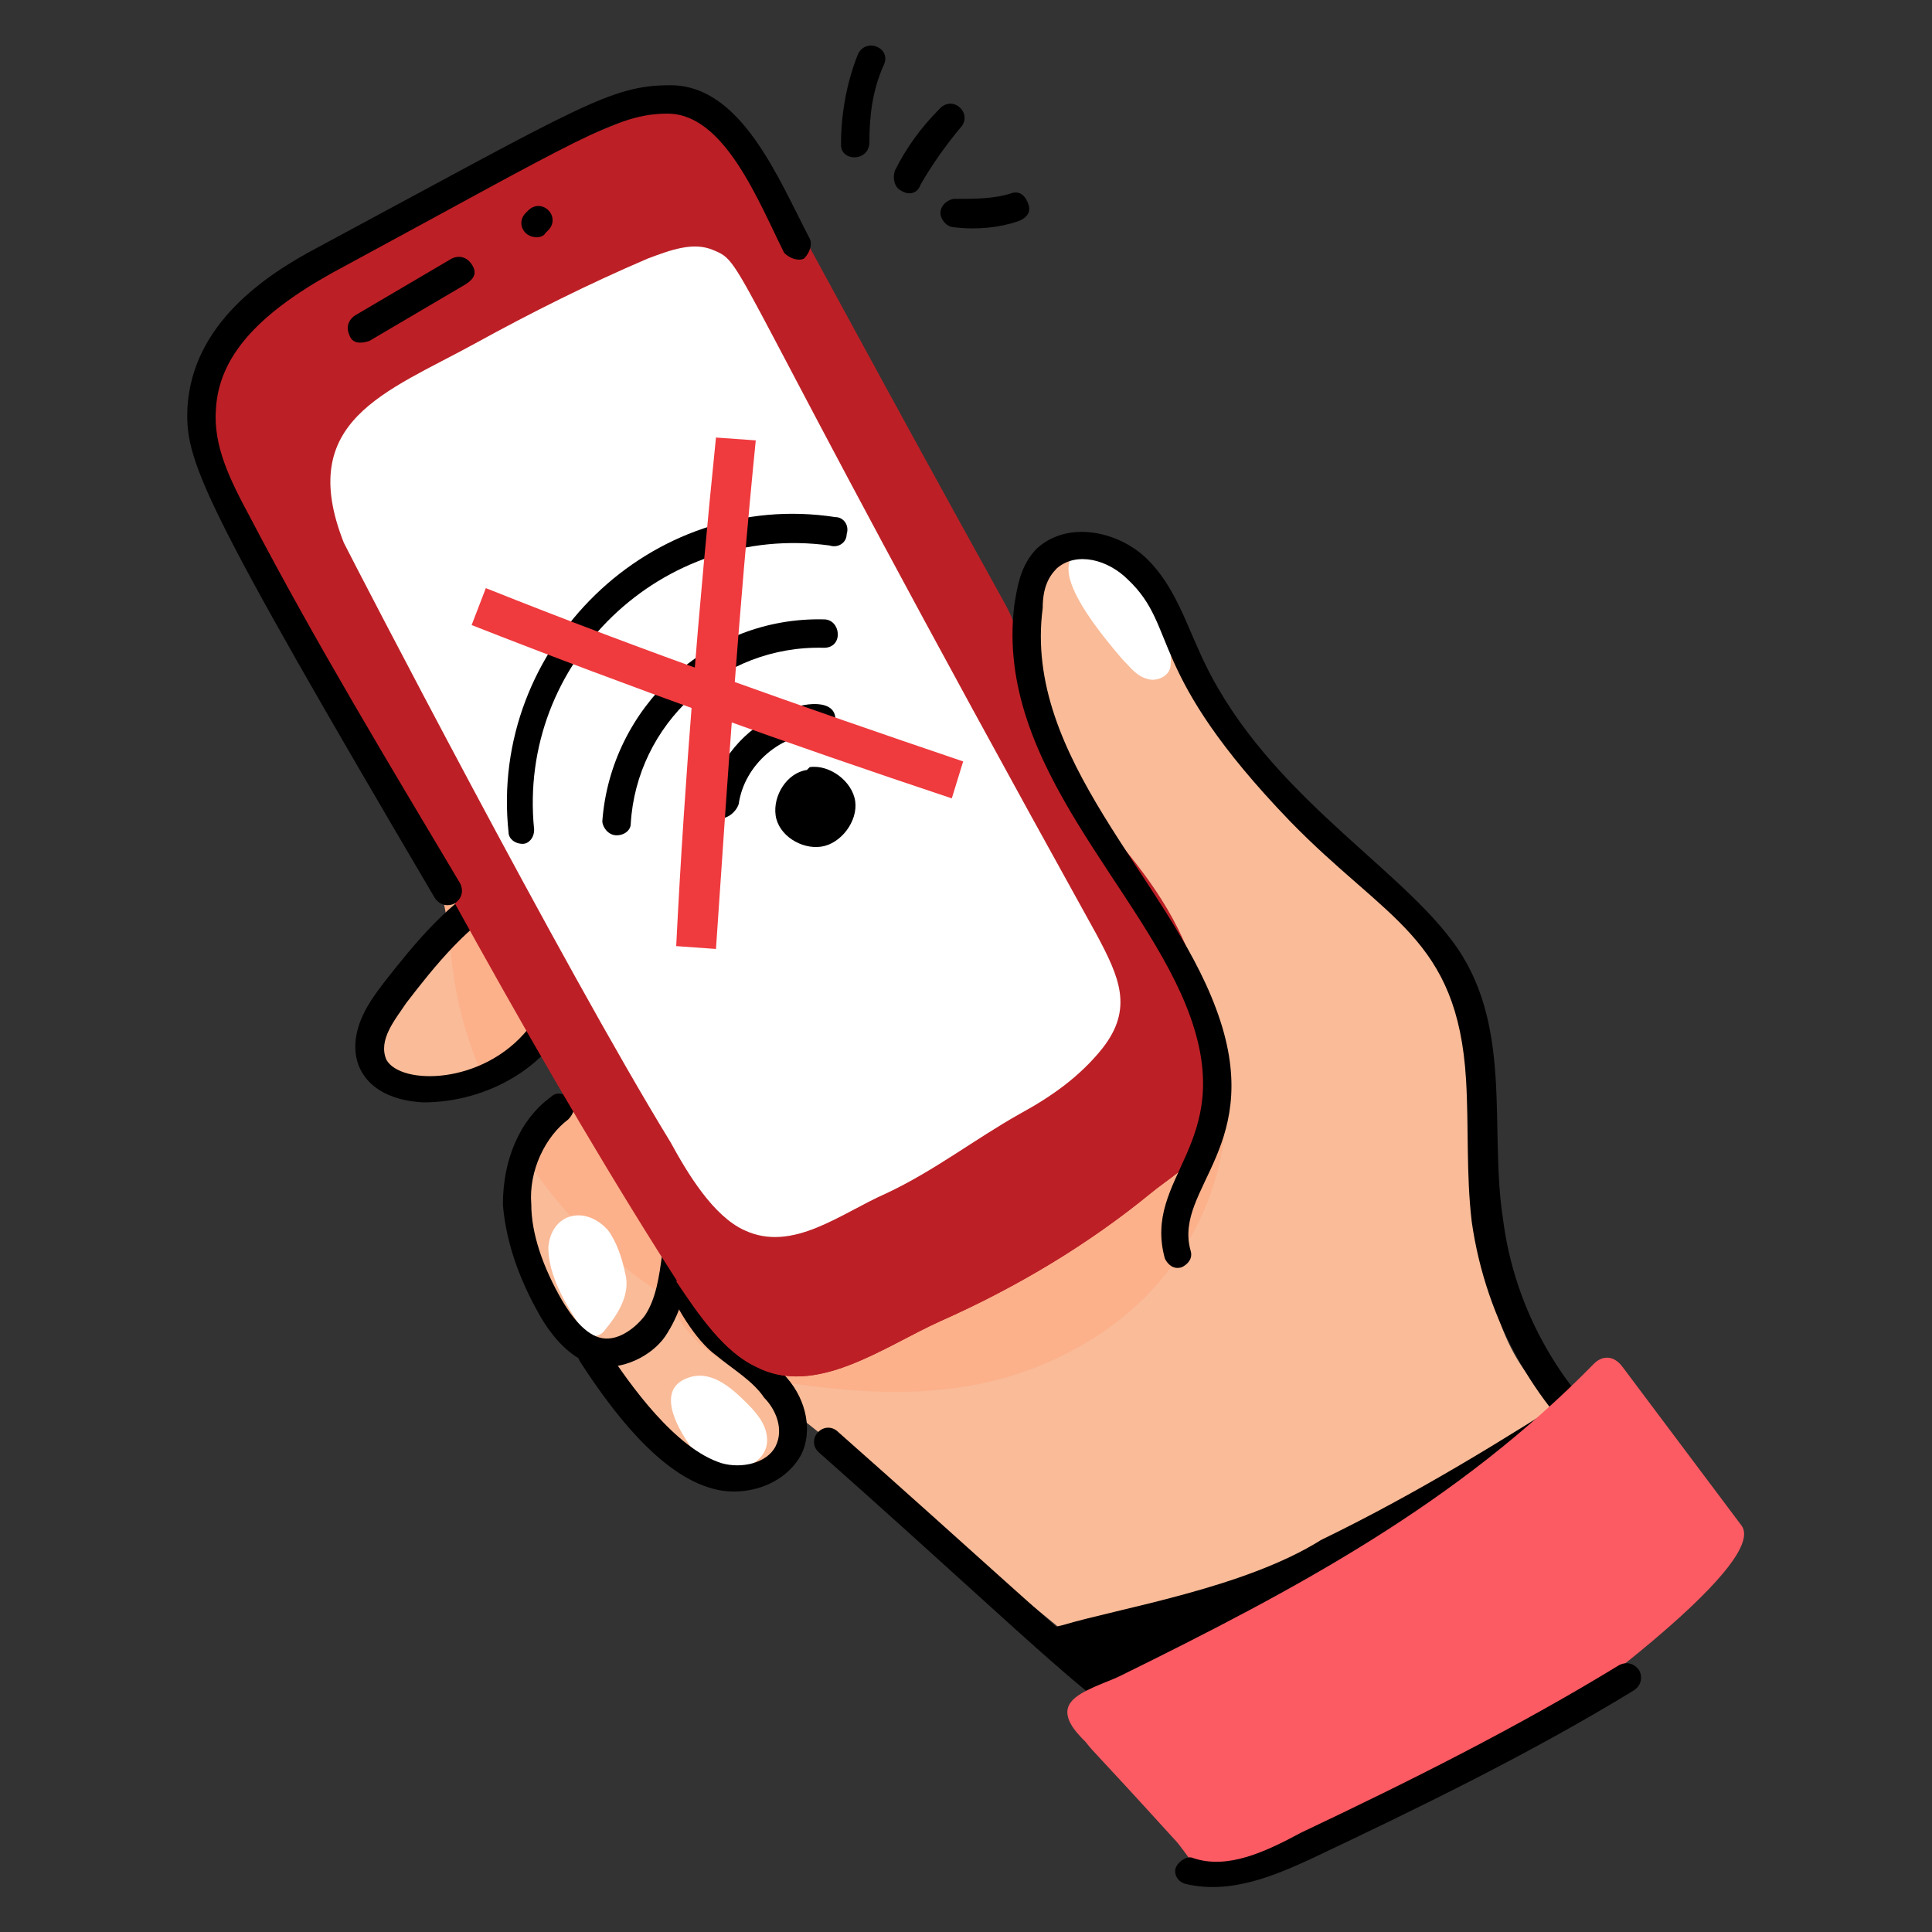
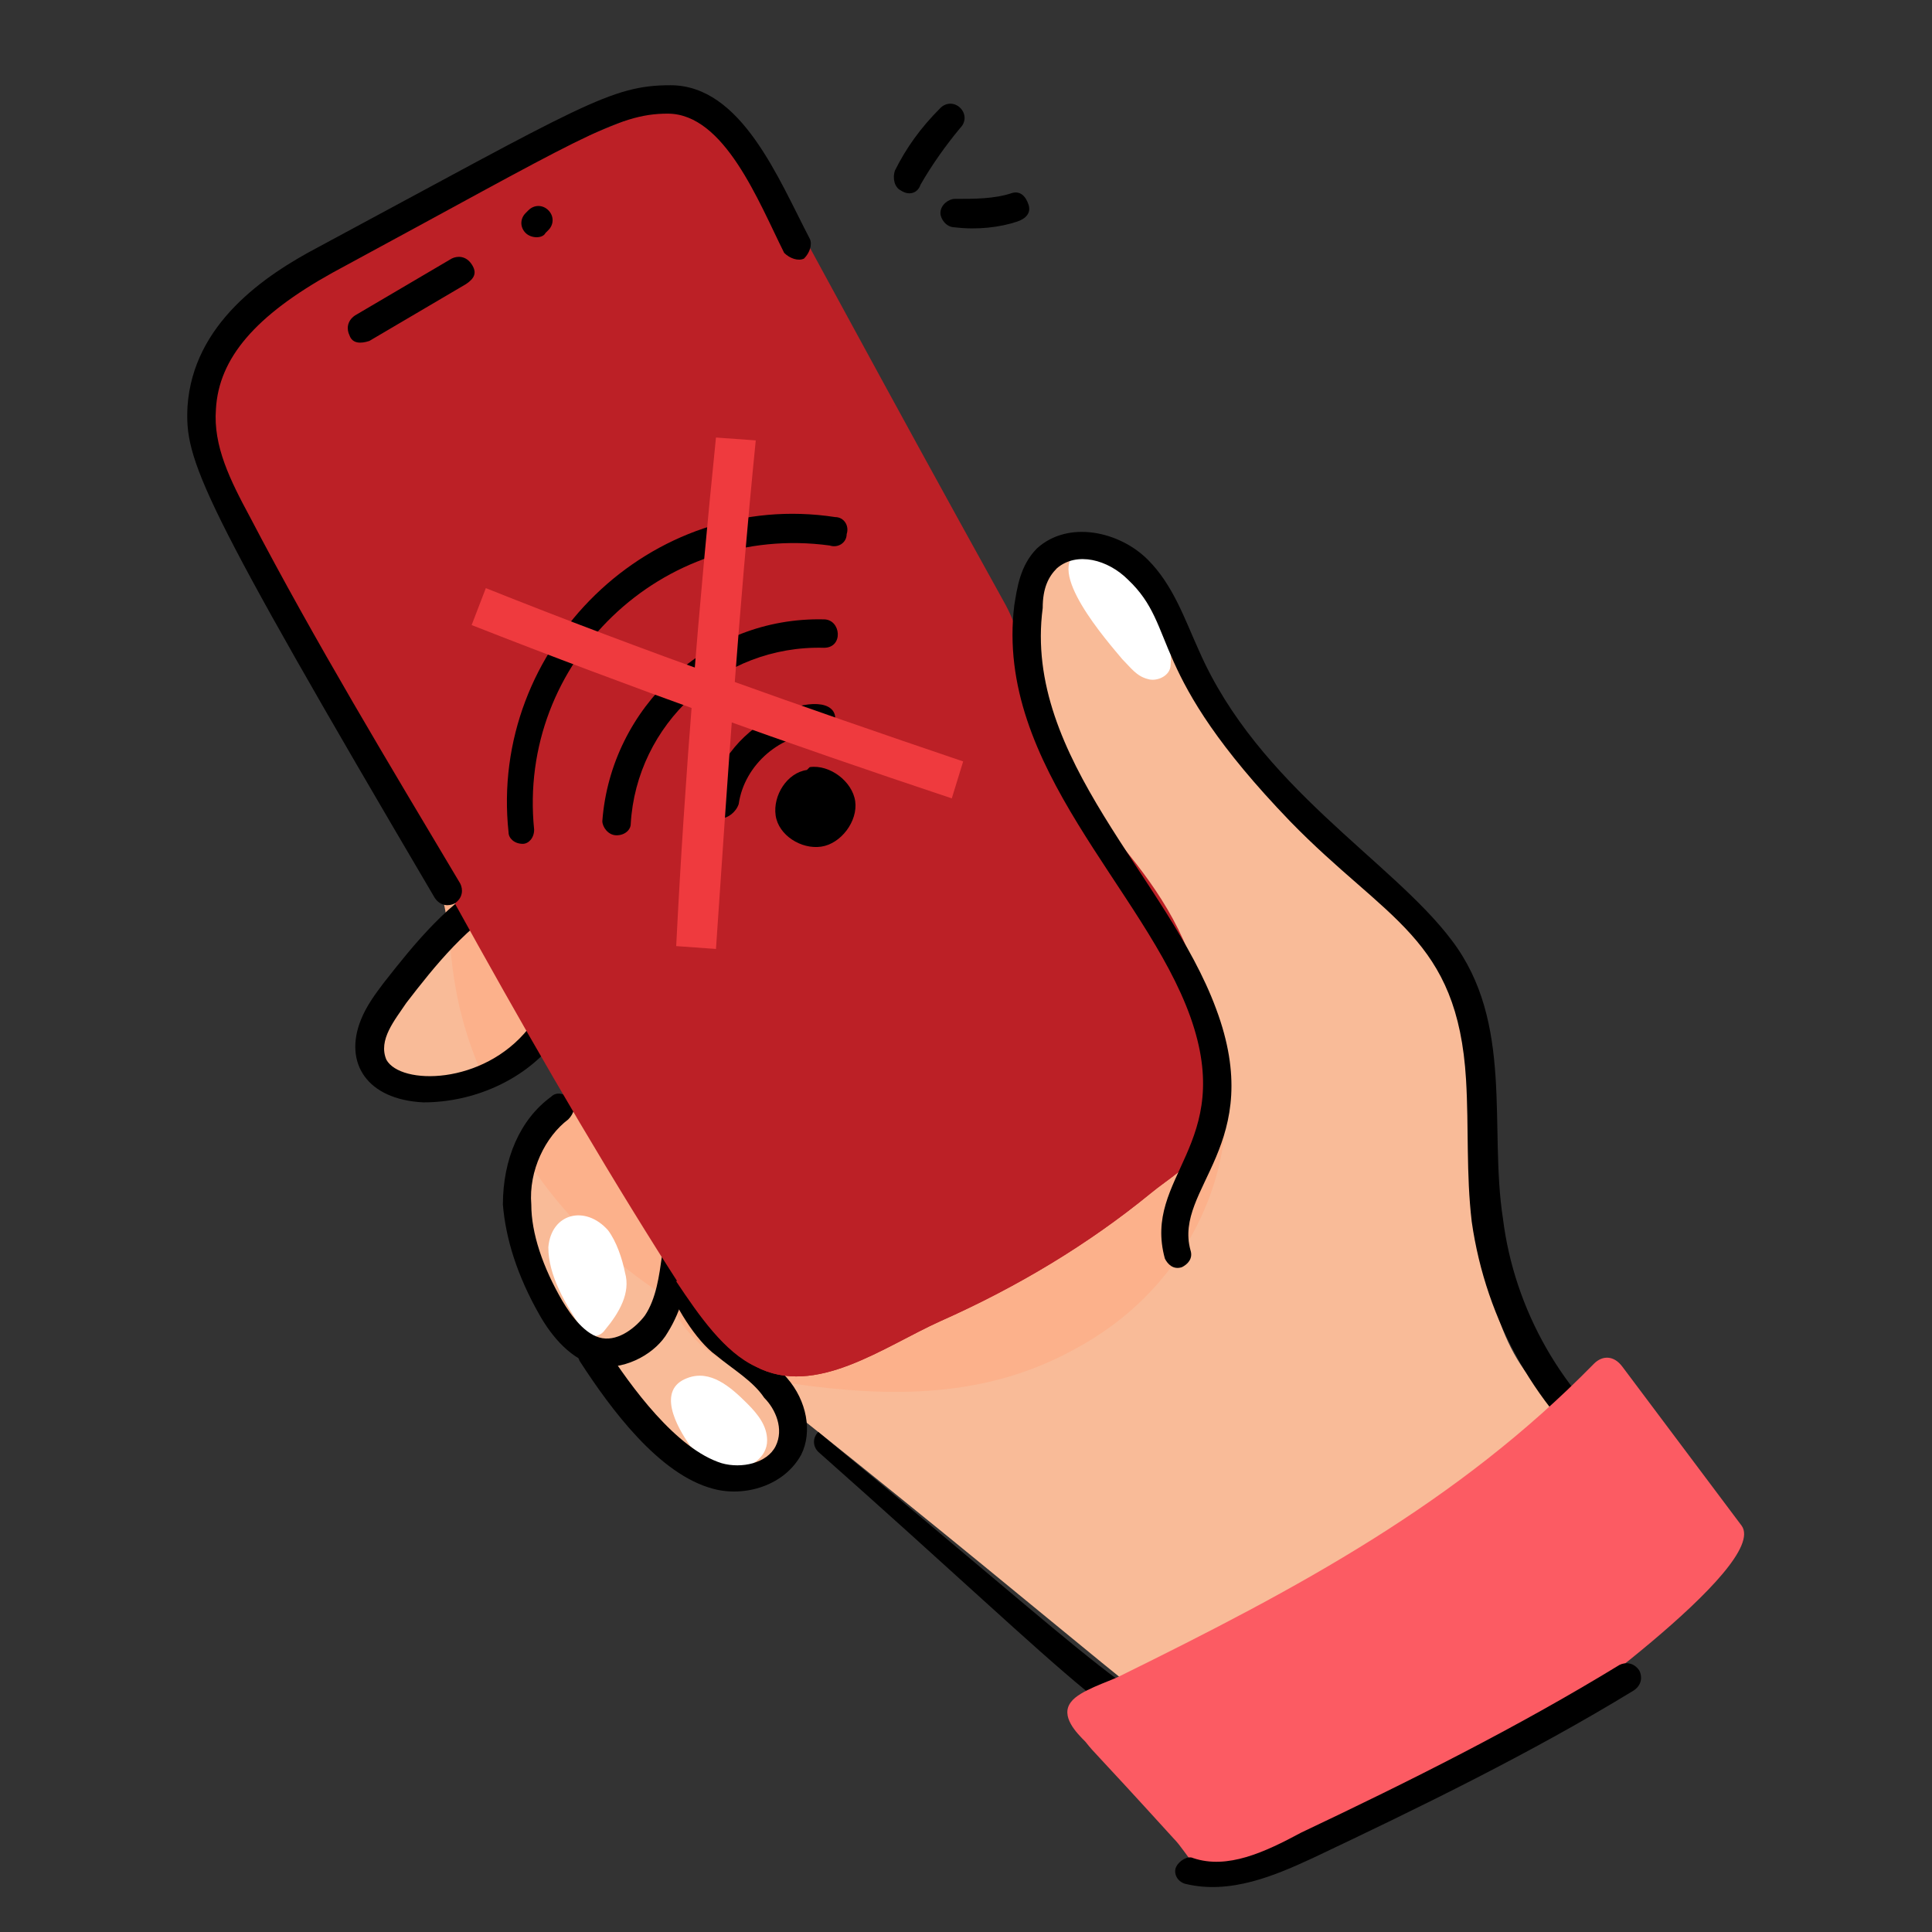
<svg xmlns="http://www.w3.org/2000/svg" fill="none" height="100%" overflow="visible" preserveAspectRatio="none" style="display: block;" viewBox="0 0 111 111" width="100%">
  <rect x="0" y="0" width="111" height="111" fill="#333333" stroke="none" />
  <g id="no-internet 1">
    <g id="_x32_5">
      <g id="Group">
        <g id="Group_2">
          <g id="Group_3">
            <g id="Group_4">
              <path d="M92.881 88.8C87.821 95.166 80.148 99.573 71.987 100.39H72.966C71.987 100.879 71.007 100.879 70.028 100.39C67.743 99.573 62.356 94.513 46.196 81.618C46.032 81.454 45.543 81.618 45.543 81.944C45.543 83.903 43.257 85.372 40.646 84.393C39.503 83.903 38.523 83.25 37.544 82.434C33.953 79.659 35.422 79.332 34.443 77.7C34.279 77.374 33.463 76.884 33.137 76.557C32.321 75.578 31.831 74.109 31.015 72.966C30.525 72.15 30.035 71.497 29.872 70.681C28.893 67.579 31.504 63.662 34.443 62.519C33.79 61.703 33.3 60.887 32.647 59.907C32.484 59.744 30.852 58.112 30.852 58.275C30.035 60.887 27.26 62.519 24.648 62.356C22.526 62.193 21.384 60.887 21.547 59.581C21.547 58.928 22.037 58.438 22.526 57.785C23.506 56.643 24.485 55.01 25.628 53.704C27.913 50.929 30.852 48.644 34.606 50.766C39.503 53.541 41.135 59.581 45.216 63.172C49.46 66.927 56.806 68.232 65.457 64.315C66.437 63.825 67.579 63.335 68.232 62.356C69.049 61.213 69.049 59.581 68.559 58.112C67.579 55.01 63.825 51.582 59.581 40.646C58.765 38.523 57.949 36.238 58.602 33.953C59.581 30.688 63.498 29.382 65.784 33.137C66.437 34.279 66.927 35.748 67.416 36.891C71.171 45.379 81.781 49.787 84.393 58.765C85.535 62.519 85.046 66.6 85.209 70.518C85.372 74.435 86.515 78.843 89.943 80.965C91.412 81.944 93.534 82.597 94.023 84.393C94.677 86.188 93.697 87.657 92.881 88.8Z" fill="#F9BB98" id="Vector" />
            </g>
          </g>
          <g id="Group_5">
            <g id="Group_6">
-               <path d="M75.904 88.474C81.291 85.862 86.352 82.76 91.412 79.496C91.412 82.434 89.943 85.372 87.657 87.494C84.882 90.269 81.291 91.901 71.823 97.125C66.273 100.226 64.478 99.084 62.029 96.472C60.887 95.329 58.602 93.86 61.05 93.371C64.315 92.391 71.497 91.249 75.904 88.474Z" fill="black" id="Vector_2" />
-             </g>
+               </g>
          </g>
          <g id="Group_7">
            <g id="Group_8">
              <path d="M47.338 78.353C40.319 76.721 34.116 72.477 30.362 66.763C31.178 64.804 32.81 63.172 34.443 62.519C33.79 61.703 33.3 60.887 32.647 59.907C32.484 59.744 30.852 58.112 30.852 58.275C30.362 59.907 29.219 61.05 27.75 61.866C25.628 56.969 26.118 54.521 25.465 51.746C25.302 50.603 24.648 49.623 24.485 48.481C24.322 47.338 24.322 45.053 25.138 44.237C26.281 43.094 28.076 44.563 29.219 45.216C34.769 48.644 38.687 54.357 42.441 59.744C45.706 64.641 48.971 69.701 50.276 75.415C50.603 77.863 49.787 79.006 47.338 78.353Z" fill="#FCB18B" id="Vector_3" />
            </g>
          </g>
          <g id="Group_9">
            <g id="Group_10">
              <path d="M61.703 77.537C74.599 70.681 71.171 52.725 64.315 60.887C60.887 64.968 57.459 68.885 52.888 71.497C48.154 74.109 42.931 74.599 37.871 72.477C38.36 76.721 41.625 79.006 45.543 79.496C51.256 80.312 56.643 80.312 61.703 77.537Z" fill="#FCB18B" id="Vector_4" />
            </g>
          </g>
          <g id="Group_11">
            <g id="Group_12">
              <path d="M31.504 71.66C31.668 69.701 33.627 69.212 34.932 70.681C35.422 71.334 35.748 72.313 35.912 73.129C36.238 74.272 35.585 75.415 34.769 76.394C34.443 76.884 33.79 76.884 33.463 76.394C32.484 74.925 31.504 73.293 31.504 71.66Z" fill="white" id="Vector_5" />
            </g>
          </g>
          <g id="Group_13">
            <g id="Group_14">
              <path d="M39.666 83.087C40.319 83.74 41.135 84.393 42.115 84.393C43.094 84.393 44.074 83.74 44.074 82.76C44.074 81.944 43.584 81.291 42.931 80.638C41.952 79.659 40.809 78.679 39.503 79.169C37.707 79.822 38.85 81.944 39.666 83.087Z" fill="white" id="Vector_6" />
            </g>
          </g>
          <g id="Group_15">
            <g id="Group_16">
              <path d="M67.253 38.197C67.253 38.85 66.437 39.176 65.947 39.013C65.294 38.85 64.968 38.36 64.478 37.871C63.662 36.891 59.907 32.647 62.029 31.668C62.356 31.504 62.846 31.504 63.172 31.668C64.151 31.994 65.131 32.81 65.621 33.627C66.437 34.932 67.416 36.728 67.253 38.197Z" fill="white" id="Vector_7" />
            </g>
          </g>
          <g id="Group_17">
            <g id="Group_18">
              <path d="M34.443 78.516C32.81 78.19 31.668 76.721 31.015 75.578C29.709 73.293 29.056 71.171 28.893 69.212C28.893 66.6 29.872 64.315 31.668 63.009C31.994 62.682 32.484 62.846 32.81 63.172C33.137 63.498 32.974 63.988 32.647 64.315C31.341 65.294 30.362 67.253 30.525 69.212C30.525 70.844 31.178 72.803 32.321 74.762C32.81 75.578 33.627 76.721 34.606 76.884C35.585 77.047 36.565 76.231 37.054 75.578C37.707 74.599 37.871 73.293 38.034 72.15C38.197 71.007 39.829 71.334 39.666 72.477C39.503 73.782 39.176 75.251 38.36 76.557C37.707 77.7 36.075 78.679 34.443 78.516Z" fill="black" id="Vector_8" />
            </g>
          </g>
          <g id="Group_19">
            <g id="Group_20">
              <path d="M40.972 85.535C37.871 84.719 35.096 80.965 33.3 78.19C33.137 77.863 33.137 77.374 33.627 77.047C33.953 76.884 34.443 76.884 34.769 77.374C36.238 79.659 38.85 83.25 41.462 84.066C42.604 84.393 44.074 84.066 44.563 83.087C45.053 82.107 44.563 80.965 43.91 80.312C43.257 79.332 42.115 78.679 41.135 77.863C39.993 77.047 38.687 74.925 38.197 73.456C38.034 72.966 38.36 72.64 38.85 72.477C39.34 72.313 39.666 72.64 39.829 73.129C39.993 74.109 41.135 75.904 42.115 76.557C43.094 77.374 44.237 78.026 45.216 79.169C46.359 80.475 46.685 82.271 46.032 83.576C45.053 85.372 42.768 86.025 40.972 85.535Z" fill="black" id="Vector_9" />
            </g>
          </g>
          <g id="Group_21">
            <g id="Group_22">
              <path d="M24.322 63.335C21.057 63.172 19.752 61.05 20.731 58.602C21.057 57.785 21.547 57.132 22.037 56.479C23.832 54.194 25.791 51.746 28.566 50.276C28.893 50.113 29.382 50.276 29.709 50.603C29.872 50.929 29.709 51.419 29.382 51.746C26.934 53.051 24.975 55.5 23.343 57.622C22.69 58.602 21.71 59.744 22.2 60.887C23.016 62.356 27.75 62.356 30.362 59.091C30.688 58.765 31.178 58.765 31.504 58.928C31.831 59.254 31.831 59.744 31.668 60.071C30.035 62.029 27.26 63.335 24.322 63.335Z" fill="black" id="Vector_10" />
            </g>
          </g>
          <g id="Group_23">
            <g id="Group_24">
              <path d="M69.049 65.784C68.559 66.927 67.09 67.743 66.11 68.559C62.519 71.497 58.438 73.946 54.031 75.904C50.766 77.374 46.849 80.312 43.421 78.516C41.135 77.374 39.34 74.272 37.871 71.987C29.546 58.765 22.363 44.89 14.854 31.178C13.712 29.056 12.406 26.771 12.079 23.996C11.263 16.813 28.893 9.794 36.075 6.856C37.707 6.203 39.34 5.55 40.972 6.203C43.094 7.019 42.768 7.672 57.785 34.769C59.091 37.218 59.091 40.156 60.234 42.768C62.846 48.154 69.049 51.093 69.538 60.724C69.538 62.356 69.701 64.315 69.049 65.784Z" fill="#BC2026" id="Vector_11" />
            </g>
          </g>
          <g id="Group_25">
            <g id="Group_26">
              <path d="M69.049 65.784C68.559 66.927 67.09 67.743 66.11 68.559C62.519 71.497 58.438 73.946 54.031 75.904C50.766 77.374 46.849 80.312 43.421 78.516C41.625 77.7 40.156 75.578 38.85 73.619C42.931 70.354 49.297 56.806 48.644 41.462C48.318 34.279 46.522 26.934 48.644 19.915C48.644 19.588 48.807 19.425 48.971 19.099C49.134 19.262 57.296 34.443 57.459 34.606C58.765 37.054 58.765 39.993 59.907 42.604C62.519 47.991 68.722 50.929 69.212 60.56C69.538 62.356 69.701 64.315 69.049 65.784Z" fill="#BC2026" id="Vector_12" />
            </g>
          </g>
          <g id="Group_27">
            <g id="Group_28">
-               <path d="M19.752 31.178C20.404 32.484 32.321 55.5 38.523 65.621C39.503 67.416 40.972 69.865 42.768 70.681C45.543 71.987 48.318 69.701 50.929 68.559C53.704 67.253 55.99 65.457 58.602 63.988C60.397 63.009 62.029 61.866 63.335 60.234C65.131 57.949 64.315 56.153 63.009 53.704C41.298 14.528 42.931 15.181 40.972 14.365C39.829 13.875 38.523 14.365 37.218 14.854C33.79 16.323 30.525 17.956 27.26 19.752C22.2 22.526 16.977 24.159 19.752 31.178Z" fill="white" id="Vector_13" />
-             </g>
+               </g>
          </g>
          <g id="Group_29">
            <g id="Group_30">
              <path d="M92.881 84.719C88.31 81.128 85.372 75.904 84.556 70.191C84.229 67.416 84.393 64.804 84.229 62.029C83.74 53.868 79.659 52.888 74.109 47.175C65.784 38.523 67.743 36.075 64.804 33.3C63.662 32.157 61.866 31.668 60.724 32.647C60.234 33.137 59.907 33.79 59.907 34.932C58.765 43.584 67.09 50.44 69.865 57.949C72.803 65.784 67.416 68.232 68.396 71.823C68.559 72.313 68.232 72.64 67.906 72.803C67.416 72.966 67.09 72.64 66.927 72.313C65.621 67.579 71.007 65.784 68.396 58.438C65.784 51.093 57.132 44.074 58.275 34.769C58.438 33.79 58.602 32.484 59.581 31.504C61.377 29.872 64.315 30.525 65.947 32.157C67.416 33.627 68.069 35.585 68.885 37.381C72.313 45.216 79.985 49.46 83.413 54.031C87.004 58.765 85.535 64.804 86.352 70.028C87.004 75.251 89.779 80.148 94.023 83.413C94.35 83.74 94.513 84.229 94.187 84.556C93.697 84.882 93.207 84.882 92.881 84.719Z" fill="black" id="Vector_14" />
            </g>
          </g>
          <g id="Group_31">
            <g id="Group_32">
-               <path d="M69.538 100.553C64.804 100.39 62.682 97.288 47.012 83.413C46.685 83.087 46.685 82.597 47.012 82.271C47.338 81.944 47.828 81.944 48.154 82.271C63.662 95.982 65.784 98.757 69.701 98.921C70.681 98.921 70.681 100.553 69.538 100.553Z" fill="black" id="Vector_15" />
+               <path d="M69.538 100.553C64.804 100.39 62.682 97.288 47.012 83.413C46.685 83.087 46.685 82.597 47.012 82.271C63.662 95.982 65.784 98.757 69.701 98.921C70.681 98.921 70.681 100.553 69.538 100.553Z" fill="black" id="Vector_15" />
            </g>
          </g>
          <g id="Group_33">
            <g id="Group_34">
              <path d="M20.078 19.262C19.915 18.935 19.915 18.446 20.404 18.119L25.954 14.854C26.281 14.691 26.771 14.691 27.097 15.181C27.424 15.671 27.26 15.997 26.771 16.323L21.221 19.588C20.731 19.752 20.241 19.752 20.078 19.262Z" fill="black" id="Vector_16" />
            </g>
          </g>
          <g id="Group_35">
            <g id="Group_36">
              <path d="M30.198 13.385C29.872 13.059 29.872 12.569 30.198 12.243L30.362 12.079C30.688 11.753 31.178 11.753 31.504 12.079C31.831 12.406 31.831 12.896 31.504 13.222L31.341 13.385C31.178 13.712 30.525 13.712 30.198 13.385Z" fill="black" id="Vector_17" />
            </g>
          </g>
          <g id="Group_37">
            <g id="Group_38">
              <g id="Group_39">
                <path d="M46.522 44.074C47.665 43.91 48.971 44.89 49.134 46.032C49.297 47.175 48.318 48.481 47.175 48.644C46.032 48.807 44.727 47.991 44.563 46.849C44.4 45.706 45.216 44.4 46.359 44.237" fill="black" id="Vector_18" />
              </g>
            </g>
            <g id="Group_40">
              <g id="Group_41">
                <path d="M41.462 47.012C40.972 47.012 40.646 46.522 40.809 46.032C41.462 41.135 47.991 39.176 47.991 41.298C47.991 41.788 47.665 42.115 47.175 42.115C44.89 42.115 42.768 43.91 42.441 46.196C42.278 46.685 41.788 47.012 41.462 47.012Z" fill="black" id="Vector_19" />
              </g>
            </g>
            <g id="Group_42">
              <g id="Group_43">
                <path d="M35.422 47.991C34.932 47.991 34.606 47.502 34.606 47.175C35.096 40.646 40.646 35.422 47.338 35.585C48.318 35.585 48.481 37.218 47.338 37.218C41.462 37.054 36.565 41.625 36.238 47.338C36.238 47.665 35.912 47.991 35.422 47.991Z" fill="black" id="Vector_20" />
              </g>
            </g>
            <g id="Group_44">
              <g id="Group_45">
                <path d="M29.219 47.828C28.076 37.218 37.381 28.076 47.991 29.709C48.481 29.709 48.807 30.198 48.644 30.688C48.644 31.178 48.154 31.504 47.665 31.341C38.034 30.035 29.709 38.034 30.688 47.665C30.688 48.154 30.362 48.481 30.035 48.481C29.546 48.481 29.219 48.154 29.219 47.828Z" fill="black" id="Vector_21" />
              </g>
            </g>
          </g>
          <g id="Group_46">
            <g id="Group_47">
              <g id="Group_48">
                <g id="Group_49">
                  <path d="M41.135 54.521L38.85 54.357C39.34 44.563 40.156 34.769 41.135 25.138L43.421 25.302C42.441 35.096 41.788 44.89 41.135 54.521Z" fill="#EF3A3E" id="Vector_22" />
                </g>
              </g>
            </g>
            <g id="Group_50">
              <g id="Group_51">
                <g id="Group_52">
                  <path d="M55.337 43.747L54.684 45.869C45.379 42.768 36.238 39.503 27.097 35.912L27.913 33.79C36.891 37.381 46.196 40.646 55.337 43.747Z" fill="#EF3A3E" id="Vector_23" />
                </g>
              </g>
            </g>
          </g>
          <g id="Group_53">
            <g id="Group_54">
              <path d="M24.975 51.582C11.427 28.566 10.61 26.444 10.774 23.343C11.1 18.609 15.181 15.834 18.282 14.201C33.463 6.04 35.096 4.897 38.523 4.897C42.604 4.897 44.727 10.284 46.522 13.712C46.685 14.038 46.522 14.528 46.196 14.854C45.869 15.018 45.379 14.854 45.053 14.528C43.584 11.59 41.625 6.529 38.36 6.529C35.422 6.529 33.3 7.999 19.099 15.671C14.691 18.119 12.569 20.568 12.406 23.506C12.243 25.628 13.222 27.587 14.365 29.709C18.119 36.891 22.363 43.91 26.444 50.766C26.607 51.093 26.607 51.582 26.118 51.909C25.791 52.072 25.302 52.072 24.975 51.582Z" fill="black" id="Vector_24" />
            </g>
          </g>
          <g id="Group_55">
            <g id="Group_56">
-               <path d="M48.318 8.325C48.318 6.529 48.644 4.734 49.297 3.101C49.787 2.122 51.256 2.775 50.766 3.754C50.113 5.224 49.95 6.693 49.95 8.162C49.95 9.304 48.318 9.304 48.318 8.325Z" fill="black" id="Vector_25" />
-             </g>
+               </g>
          </g>
          <g id="Group_57">
            <g id="Group_58">
              <path d="M51.746 10.937C51.419 10.774 51.256 10.284 51.419 9.794C52.072 8.488 52.888 7.346 54.031 6.203C54.357 5.876 54.847 5.876 55.173 6.203C55.5 6.529 55.5 7.019 55.173 7.346C54.357 8.325 53.541 9.468 52.888 10.61C52.725 11.1 52.235 11.263 51.746 10.937Z" fill="black" id="Vector_26" />
            </g>
          </g>
          <g id="Group_59">
            <g id="Group_60">
              <path d="M54.847 13.059C54.357 13.059 54.031 12.569 54.031 12.243C54.031 11.753 54.521 11.427 54.847 11.427C55.99 11.427 57.132 11.427 58.112 11.1C58.602 10.937 58.928 11.263 59.091 11.753C59.254 12.243 58.928 12.569 58.438 12.732C57.459 13.059 56.153 13.222 54.847 13.059Z" fill="black" id="Vector_27" />
            </g>
          </g>
        </g>
        <g id="Group_61">
          <g id="Group_62">
            <path d="M91.575 78.353C92.065 77.863 92.718 77.863 93.207 78.516L100.063 87.657C101.696 89.943 88.8 99.084 87.331 100.063C82.76 102.838 78.19 105.613 72.966 107.246C72.15 107.572 71.171 108.062 70.191 108.062C68.885 108.062 68.232 106.429 67.416 105.613C62.519 100.226 63.009 100.879 62.356 100.063C61.866 99.573 60.887 98.594 61.54 97.778C62.029 97.125 63.662 96.635 64.315 96.309C74.599 91.249 83.74 86.352 91.575 78.353Z" fill="#FC5B63" id="Vector_28" />
          </g>
        </g>
      </g>
      <g id="Group_63">
        <g id="Group_64">
          <path d="M68.069 108.225C67.579 108.062 67.416 107.572 67.579 107.246C67.743 106.919 68.232 106.593 68.559 106.756C70.518 107.409 72.64 106.429 74.762 105.287C80.965 102.349 87.168 99.247 93.044 95.656C93.371 95.493 93.86 95.493 94.187 95.982C94.35 96.309 94.35 96.799 93.86 97.125C87.984 100.716 81.618 103.818 75.415 106.756C73.293 107.735 70.681 108.878 68.069 108.225Z" fill="black" id="Vector_29" />
        </g>
      </g>
    </g>
  </g>
</svg>